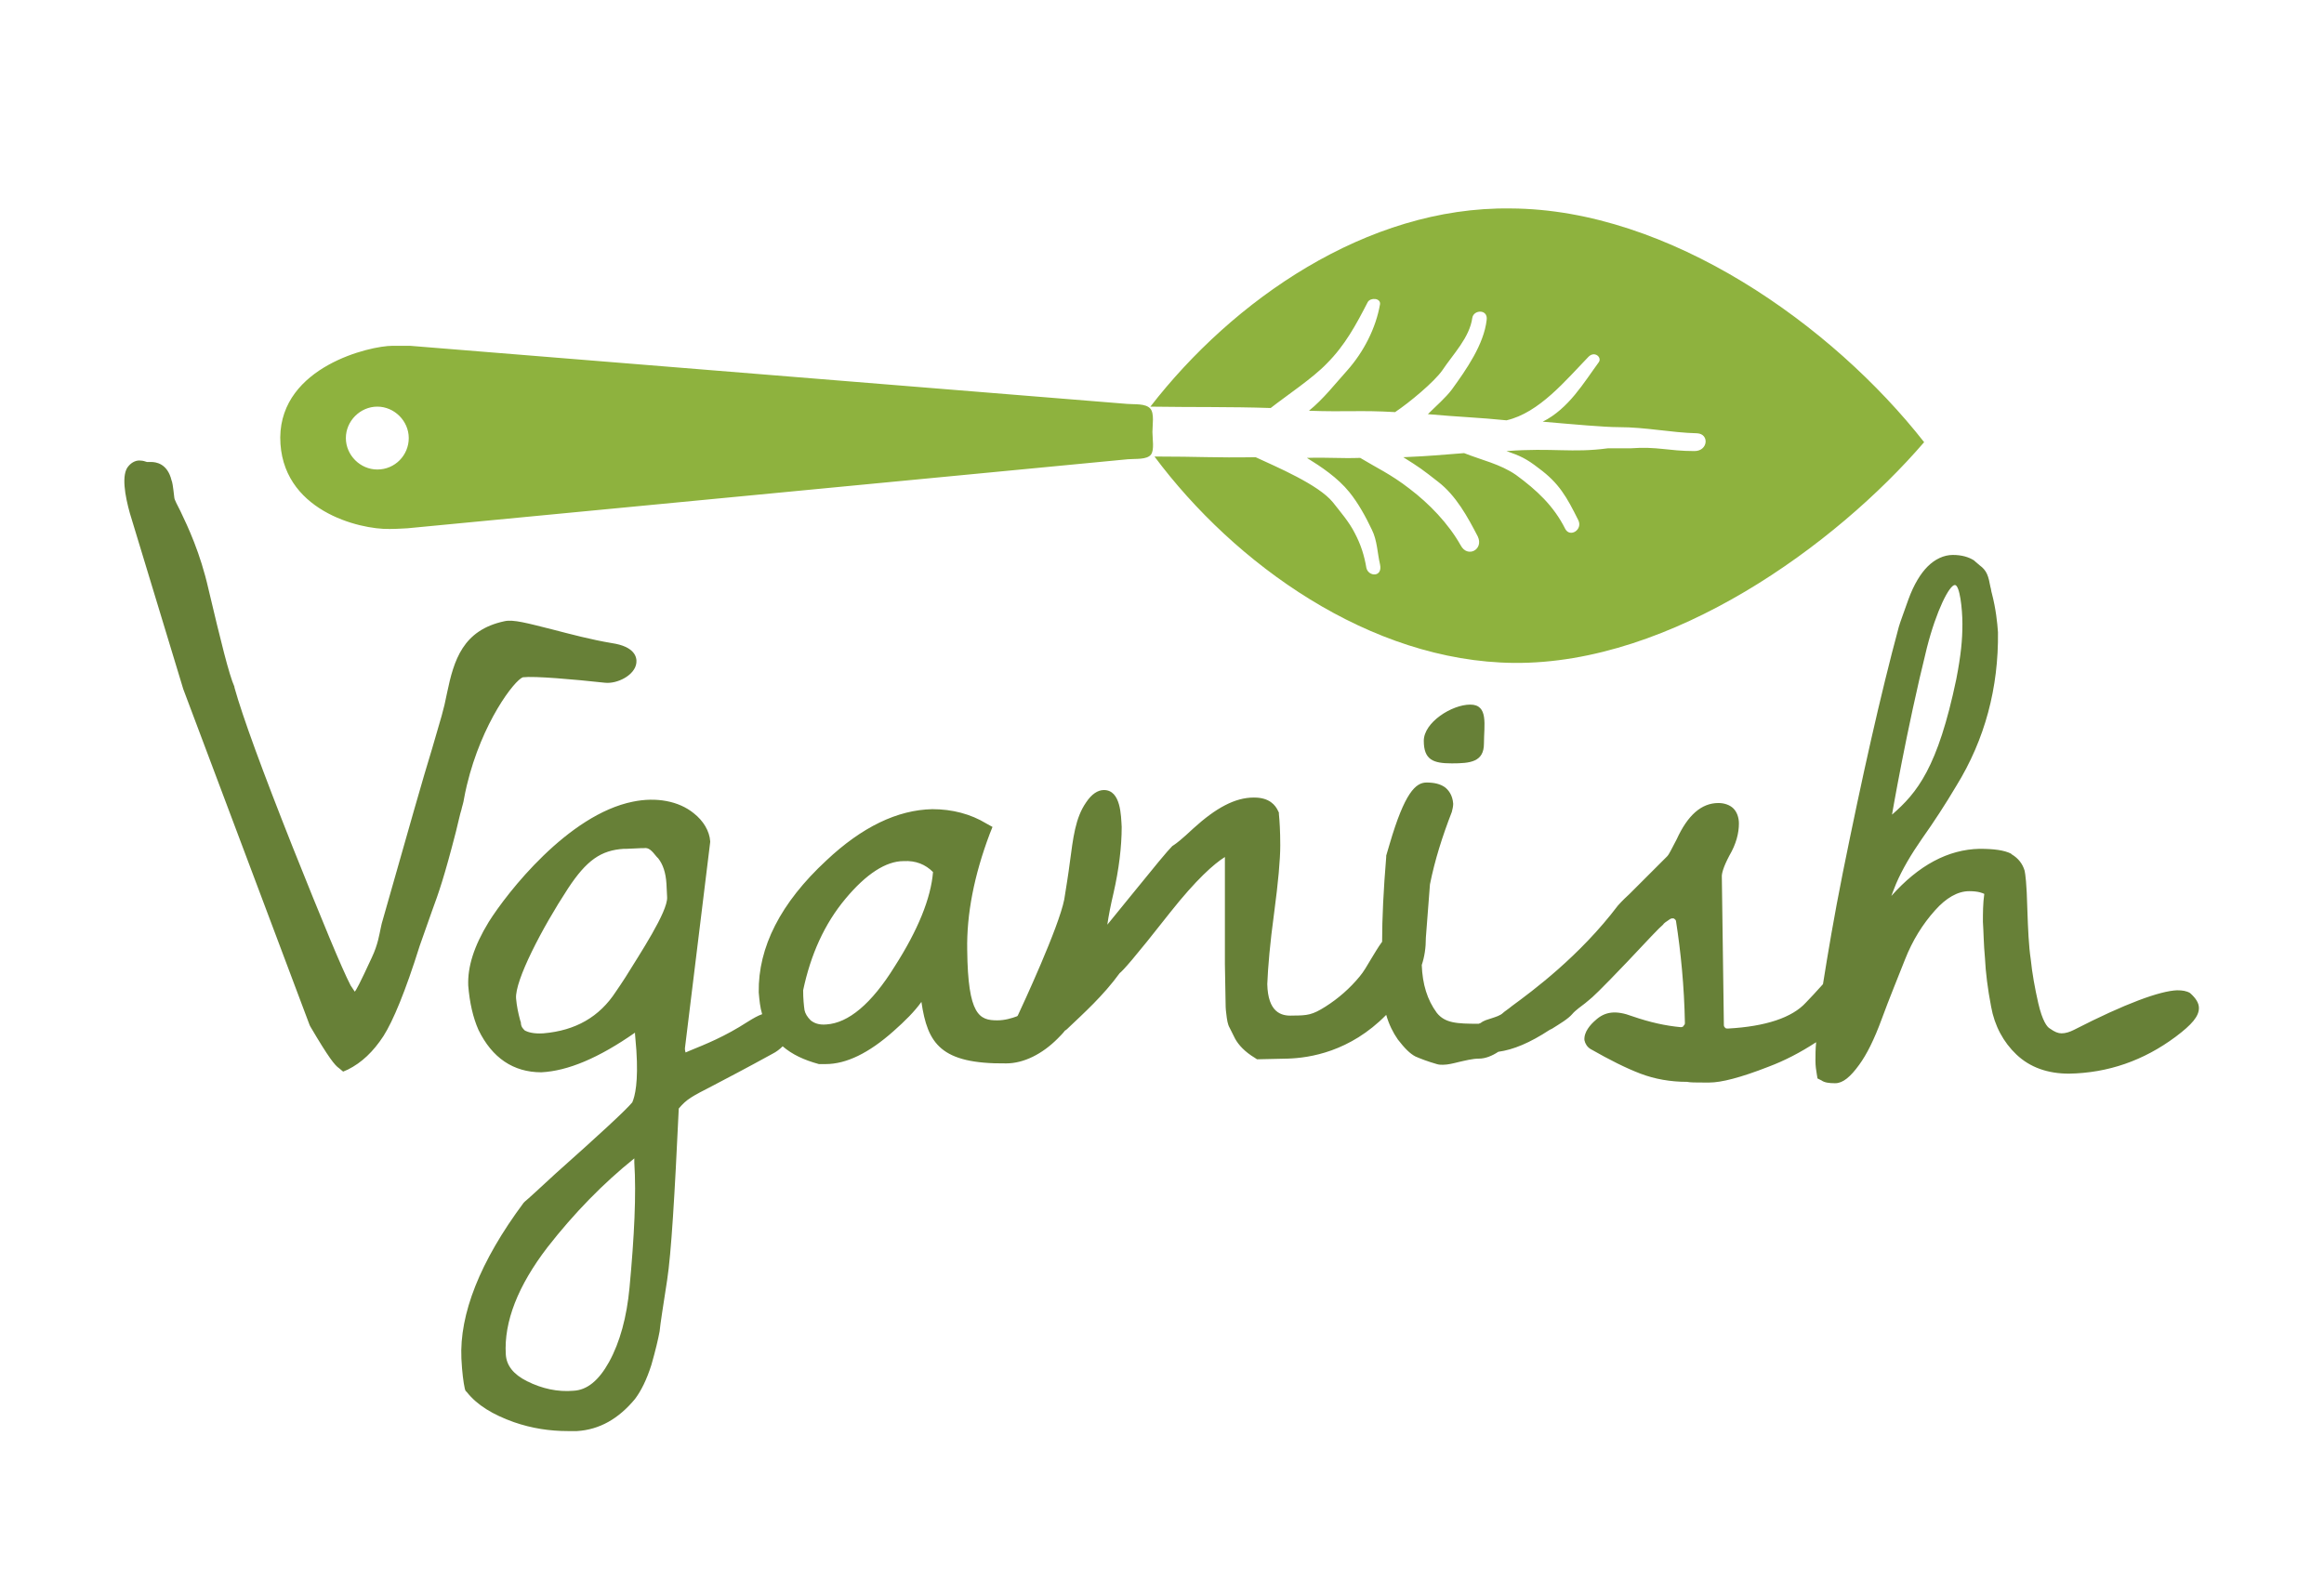
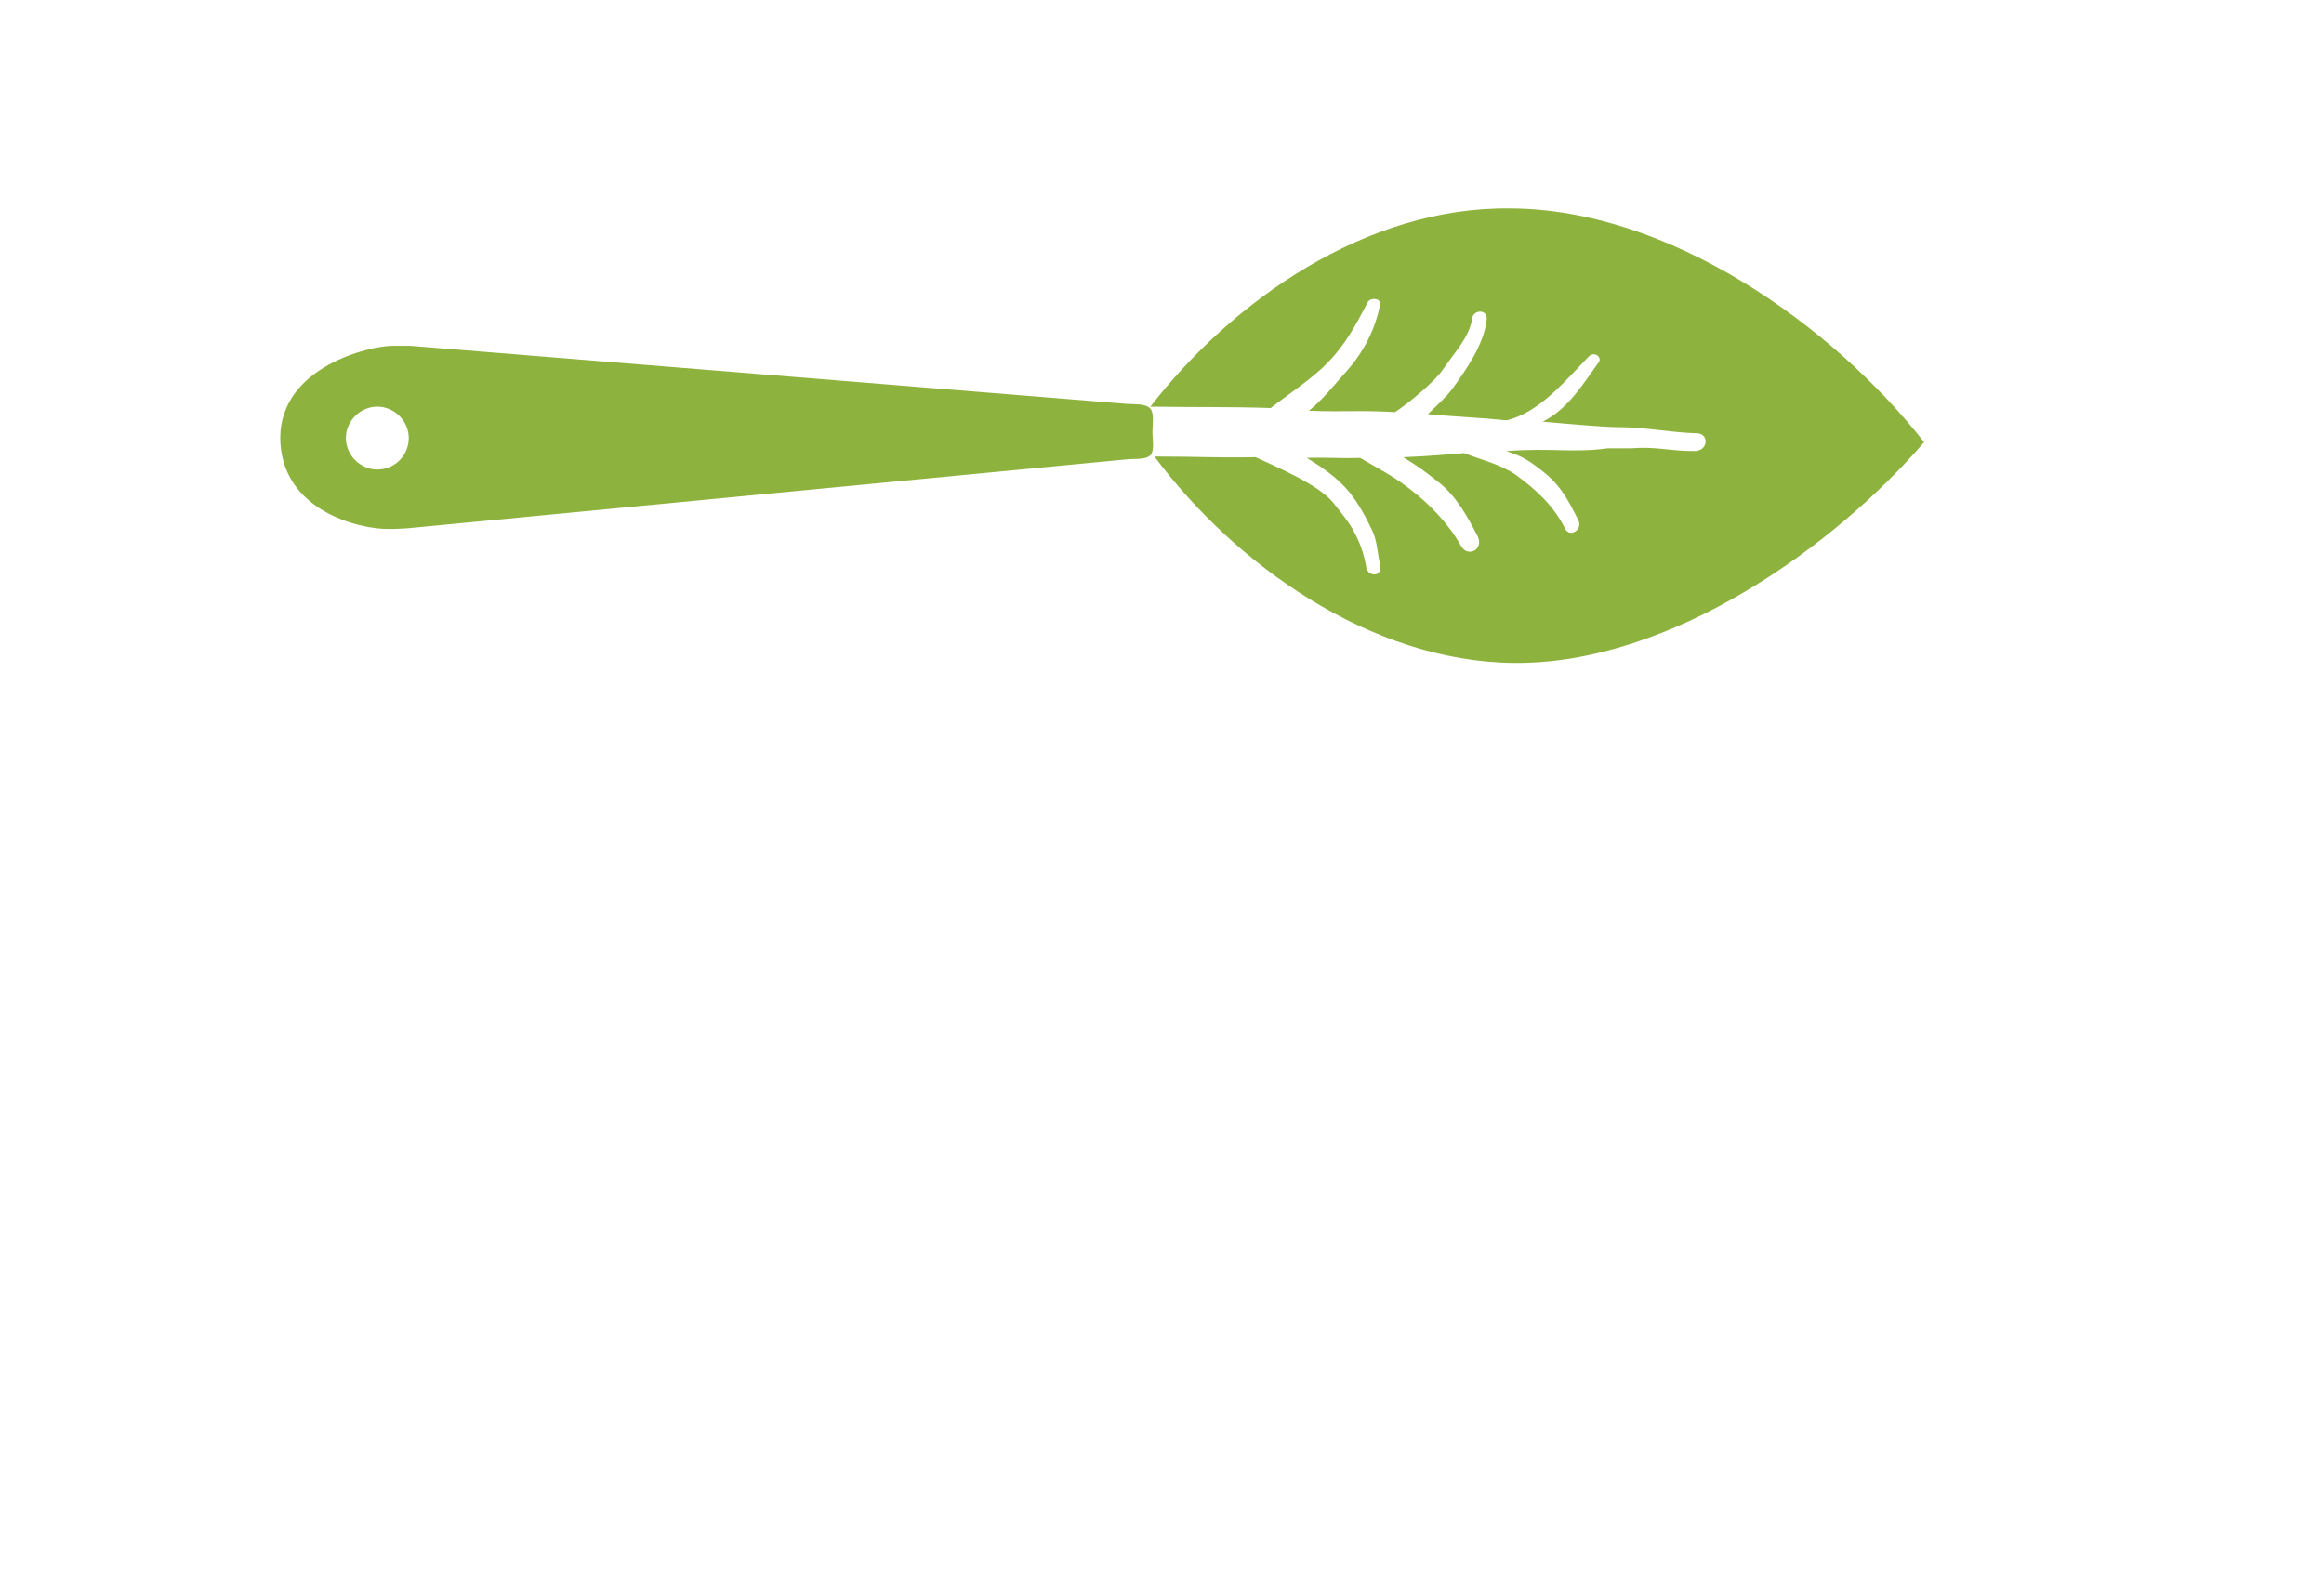
<svg xmlns="http://www.w3.org/2000/svg" viewBox="0 0 340 233.3" width="340" height="233.3">
  <path fill="#8EB23E" d="M168.3 59.8c-0.7-0.8-2.3-0.6-3.4-0.7L60 50.6c-0.3 0-1.2 0-2.6 0 -3.2 0-16.3 3-16.4 13.4 0 10.7 11.6 13.5 16 13.4 1.2 0 2.3-0.1 2.6-0.1L165 67.2c1.1-0.1 2.8 0.1 3.4-0.7 0.5-0.7 0.2-2.3 0.2-3.3C168.6 62.2 168.9 60.5 168.3 59.8zM55.2 68.7c-2.5 0-4.6-2.1-4.6-4.6 0-2.5 2.1-4.6 4.6-4.6 2.5 0 4.6 2.1 4.6 4.6C59.8 66.6 57.8 68.7 55.2 68.7zM281.5 64.7c-12.9 15-36.9 32.5-60 32.3 -21.1-0.2-40.9-14.5-52.6-30.2 6.6 0 8.7 0.2 14.8 0.1 3 1.4 9.2 4 11.3 6.6 1.1 1.4 2.4 2.9 3.2 4.5 0.9 1.7 1.4 3.3 1.7 5.1 0.3 1.3 2.4 1.4 2-0.5 -0.4-1.7-0.4-3.5-1.2-5.1 -0.9-1.9-2-3.9-3.3-5.5 -1.7-2.1-4.1-3.7-6.2-5 3-0.1 4.9 0.1 7.8 0 2.3 1.4 4.5 2.4 7.2 4.5 2.9 2.2 5.7 5.1 7.5 8.3 1 1.9 3.4 0.6 2.5-1.3 -1.5-2.9-3.2-6-5.8-8 -2.3-1.8-2.7-2.1-5.1-3.6 4.5-0.2 4.8-0.3 8.9-0.6 2.5 1 5.3 1.6 7.6 3.2 3 2.2 5.5 4.5 7.2 7.9 0.7 1.3 2.6 0.1 1.9-1.3 -1.7-3.4-2.8-5.4-5.8-7.6 -1.8-1.4-2.7-1.8-4.7-2.5 6.8-0.5 9.6 0.3 14.8-0.4 0.1 0 3.2 0 3.3 0 4-0.3 5.5 0.4 9.4 0.4 2 0 2.2-2.5 0.4-2.6 -3.9-0.1-7.5-0.9-11.5-0.9 -2.1 0-6.5-0.4-11.1-0.8 3.8-1.9 6-5.7 8.2-8.7 0.5-0.7-0.6-1.7-1.5-0.8 -3.3 3.4-7.2 8.2-12 9.3 -3.9-0.4-7.1-0.5-11.5-0.9 1.2-1.2 2.6-2.4 3.5-3.6 2.1-2.9 4.7-6.6 5.1-10.2 0.2-1.6-1.9-1.5-2.1-0.3 -0.4 2.9-2.8 5.3-4.4 7.7 -1.2 1.7-4.8 4.7-6.9 6.1 -5.1-0.3-7.1 0-12.6-0.2 2.1-1.7 3.8-3.9 5.6-5.9 2.4-2.7 4.2-6.2 4.8-9.7 0.1-0.9-1.4-1-1.8-0.3 -1.7 3.3-3.3 6.3-6 9 -2 2.1-5.9 4.7-8.2 6.5 -6-0.2-11.1-0.1-17.6-0.2 12-15.5 31.6-29.3 52.7-29C244.2 30.6 268.1 47.6 281.5 64.7z" />
-   <path fill="#678037" d="M67.5 118.5c-0.2 0.6-0.4 1.6-0.8 3.2 -1.7 6.6-2.5 8.9-3.5 11.6 -0.5 1.4-1 2.8-1.8 5.1 -2.1 6.7-3.9 11-5.3 13.2 -1.5 2.3-3.2 3.9-5.2 4.9l-0.7 0.3 -0.6-0.5c-0.6-0.4-1.5-1.5-4.2-6.1l-0.1-0.2 -18.5-49.2c-0.1-0.3-0.2-0.7-0.3-1L19 75.1c-0.7-2.5-1.3-5.7-0.2-6.9 0.5-0.6 1.2-0.9 1.8-0.8 0.3 0 0.6 0.1 0.9 0.2l0.6 0c0.7 0 2.4 0.2 3 2.7 0.1 0.2 0.2 0.7 0.4 2.5 0 0.3 0.5 1.2 0.9 2 1.1 2.3 2.9 6.1 4.1 11.4 1.8 7.6 3 12.5 3.8 14.3l0 0.1c1.2 4.3 4.1 12.2 8.5 23.3 4.4 11 7.2 17.8 8.5 20.3l0.6 0.9c0.2-0.2 0.7-1.1 2.5-5 0.9-1.9 1.1-3.4 1.3-4.3 0.1-0.5 0.2-0.9 0.3-1.2 3.9-13.7 5.9-20.8 7.2-25 1.3-4.5 1.7-5.6 2.2-8.2 1-4.8 2.3-9.2 8.4-10.5 1.3-0.3 3.4 0.3 7 1.2 2.7 0.7 5.7 1.5 8.7 2 3.4 0.5 3.7 2.1 3.6 2.9 -0.2 1.8-2.8 3.1-4.6 2.9 -4.6-0.5-10.3-1-12-0.8 -1.2 0.4-6 6.6-8.2 15.8 -0.2 0.8-0.3 1.4-0.4 1.9C67.8 117.5 67.6 118 67.5 118.5zM212.4 111.7c2.7 0 4.7-0.2 4.7-2.9 0-2.7 0.7-5.7-2-5.7 -2.7 0-6.8 2.6-6.8 5.3C208.3 111.2 209.7 111.7 212.4 111.7zM321.7 147.5c0 1.2-1 2.4-3.4 4.2l0 0c-4.7 3.5-9.9 5.3-15.6 5.4 -3.1 0-5.7-0.9-7.7-2.8 -1.9-1.8-3.2-4.2-3.7-7 -0.5-2.6-0.8-5-0.9-7.1 -0.2-2.1-0.2-3.9-0.3-5.3 0-1.3 0-2.7 0.2-4.1 -0.2-0.1-0.8-0.4-2.2-0.4 -1.7 0-3.4 1-5 2.8 -1.8 2-3.3 4.4-4.4 7.2 -1.1 2.8-2.3 5.7-3.4 8.7 -1.1 3-2.2 5.2-3.3 6.7 -1.3 1.8-2.4 2.7-3.5 2.7 0 0-0.1 0-0.1 0 -0.8 0-1.5-0.1-1.9-0.4l-0.6-0.3 -0.1-0.6c-0.1-0.6-0.2-1.2-0.2-2 0-0.8 0-1.7 0.1-2.7 -2.3 1.5-4.6 2.7-7 3.6 -4.1 1.6-6.9 2.3-8.6 2.3 -0.3 0-0.7 0-1 0 -1 0-1.8 0-2.3-0.1 -2.4 0-4.7-0.4-6.8-1.2 -2.1-0.8-4.5-2-7.3-3.6 -0.5-0.3-0.8-0.8-0.9-1.3 -0.1-1.2 0.9-2.3 1.6-2.9 1.4-1.3 3-1.5 5.4-0.6 2.6 0.9 4.9 1.4 7.1 1.6 0.2 0 0.4-0.1 0.4-0.2 0.1-0.1 0.2-0.2 0.2-0.4 -0.1-5.4-0.6-10.4-1.3-14.9 0-0.2-0.2-0.3-0.3-0.4 -0.1 0-0.3-0.1-0.6 0.1 -0.6 0.4-0.9 0.6-1 0.8 -0.5 0.4-2.2 2.2-5.2 5.4 -4.1 4.3-5.2 5.3-5.6 5.6l0 0c-0.2 0.2-0.4 0.3-0.6 0.5 -0.5 0.4-1.4 1-1.9 1.6 -0.6 0.7-1.8 1.4-2.9 2.1l-0.4 0.2c-2.9 1.9-5.3 2.9-7.5 3.2 -0.9 0.6-1.9 1-2.8 1 -1 0-2.1 0.3-3 0.5 -0.8 0.2-1.6 0.4-2.3 0.4 -0.3 0-0.6 0-0.9-0.1 -1.4-0.4-2.4-0.8-3.1-1.1 -0.8-0.4-1.6-1.2-2.6-2.5 -0.7-1-1.3-2.2-1.7-3.6 -5.3 5.4-11.2 6.3-14.4 6.4l-4.5 0.1 -0.3-0.2c-1.5-0.9-2.4-1.9-2.9-2.8l-0.8-1.6c-0.3-0.5-0.4-1.2-0.5-2.1 -0.1-0.7-0.1-1.3-0.1-1.6l-0.1-5.6c0-1.5 0-4.2 0-7.9 0-2.9 0-5.5 0-7.8 -1.6 1-4.2 3.3-8 8.1 -5.5 7-6.9 8.5-7.4 8.9 -2.4 3.3-5.3 5.9-7.4 7.9 -0.2 0.2-0.4 0.4-0.6 0.5 -0.3 0.4-0.7 0.8-1.1 1.2 -2.2 2.2-4.9 3.6-7.5 3.6 -9.6 0.1-11.5-2.9-12.4-9 -1 1.4-2.4 2.8-4.1 4.3 -3.6 3.2-6.9 4.8-9.9 4.8l-0.8 0 -0.2 0c-2.2-0.6-3.9-1.4-5.3-2.6 -0.4 0.4-0.9 0.8-1.5 1.1 -4 2.2-6.7 3.6-8.6 4.6 -3.3 1.7-3.9 2-5.1 3.4 -0.6 12.8-1.1 21.2-1.7 25.1 -0.6 3.9-1 6.4-1.1 7.5 -0.2 1.1-0.6 2.8-1.2 4.9 -0.7 2.2-1.5 3.8-2.4 5 -2.4 2.9-5.2 4.5-8.5 4.7 -0.4 0-0.8 0-1.3 0 -2.7 0-5.3-0.4-7.9-1.3 -3.1-1.1-5.4-2.5-6.9-4.4l-0.2-0.2 -0.1-0.3c-0.2-0.9-0.4-2.4-0.5-4.4 -0.3-6.5 2.7-14.2 9.1-22.8l0.2-0.2c0.5-0.4 2-1.8 4.5-4.1 6.4-5.7 10.2-9.2 11.2-10.4 0.4-0.9 0.9-3 0.6-7.6 0-0.2-0.1-1-0.2-2.4 0-0.1 0-0.1 0-0.2 -5.3 3.7-9.8 5.6-13.7 5.8 -4.1 0-7.2-2.1-9.2-6.2 -0.8-1.8-1.3-4-1.5-6.5 -0.1-2.7 0.8-5.7 3-9.3 2.7-4.3 11.6-15.7 21.1-17.6 3.4-0.7 6.7-0.1 8.9 1.7 1.4 1.1 2.3 2.6 2.4 4.1l0 0.1 -3.7 30.2c0 0.1 0 0.3 0.1 0.6 0.2-0.1 0.5-0.2 0.7-0.3 2.2-0.9 5-2 8.4-4.2 0.8-0.5 1.5-0.9 2.1-1.1 -0.3-1-0.4-2-0.5-3.2 -0.1-6.6 3.2-13.1 9.9-19.3 5.2-4.9 10.4-7.4 15.5-7.5 2.9 0 5.6 0.7 7.9 2.1l0.9 0.5 -0.4 1c-2.3 6.1-3.4 11.8-3.3 17 0.1 9.6 1.8 10.3 4.4 10.3 1.1 0 2.1-0.3 2.9-0.6l0.1-0.1c0.7-1.5 6-12.9 6.8-17 0.3-1.9 0.6-3.7 0.8-5.3 0.5-3.7 0.8-6.6 2.4-8.9 0.8-1.2 1.7-1.8 2.6-1.8 0 0 0 0 0 0 2.5 0 2.5 3.8 2.6 5.4 0 2.9-0.4 6.2-1.2 9.7 -0.4 1.7-0.7 3.2-0.9 4.6 0.9-1.1 2.1-2.6 3.5-4.3 3.4-4.2 5.3-6.5 6-7.2l0.3-0.2c0.3-0.2 1.1-0.8 2.8-2.4 3.3-3 6.1-4.5 8.8-4.5 0 0 0.1 0 0.1 0 2.2 0 3.1 1.1 3.5 2l0.1 0.2 0 0.2c0.1 1 0.2 2.5 0.2 4.6 0 2.1-0.3 5.4-0.9 9.9 -0.6 4.4-0.9 7.9-1 10.4 0.1 4.1 2 4.7 3.7 4.6 2.2 0 2.9-0.1 4.8-1.3 1.9-1.2 3.6-2.7 5-4.4 0.6-0.7 1.1-1.6 1.7-2.6 0.5-0.8 1-1.7 1.6-2.5 0-3.4 0.2-7.6 0.6-12.4l0-0.2 0.5-1.7c2.2-7.5 3.8-9 5.4-9 1.1 0 2 0.2 2.7 0.7 0.5 0.4 1.1 1.1 1.2 2.4 0 0.4-0.1 0.8-0.2 1.2 -1.4 3.6-2.5 7.1-3.2 10.6l0 0 -0.6 7.8c0 1.5-0.2 2.8-0.6 4 0.1 2.8 0.8 5.1 2.2 7 1.2 1.5 2.9 1.6 6.1 1.6 0.1 0 0.2-0.1 0.3-0.1 0.5-0.4 1-0.5 1.6-0.7 0.6-0.2 1.3-0.4 1.7-0.8 0.2-0.2 0.7-0.5 1.3-1 3-2.2 9.9-7.3 15.5-14.7 0.2-0.2 0.5-0.6 1.7-1.7 1.2-1.2 3-3 5.5-5.5 0.3-0.3 0.6-1 1.4-2.5 1.6-3.5 3.6-5.3 6.1-5.3 0.9 0 1.7 0.3 2.2 0.8 0.5 0.5 0.8 1.3 0.8 2.2 0 1.4-0.4 3-1.4 4.7 -0.9 1.7-1.1 2.6-1.1 3l0.3 21.8c0 0.2 0.1 0.3 0.2 0.4 0.1 0.1 0.2 0.1 0.4 0.1 5.5-0.3 9.4-1.6 11.4-3.8 0.7-0.7 1.5-1.6 2.5-2.7 0.7-4.4 1.6-9.8 2.9-16.3 2.8-13.9 5.5-26 8.2-36 0.2-0.7 0.7-2 1.4-4 0.8-2.2 1.8-3.8 2.8-4.8 1.1-1.1 2.4-1.7 3.7-1.7 1.3 0 2.3 0.3 3.1 0.8l0.1 0.1 0.7 0.6c1.1 0.8 1.3 1.6 1.6 3.2 0.1 0.3 0.1 0.6 0.2 0.9 0.6 2.3 0.8 4.3 0.9 5.7 0.1 8.1-1.9 15.7-6.1 22.5 -1.6 2.7-3.3 5.3-5 7.7 -1.6 2.3-2.9 4.5-3.8 6.6 -0.3 0.7-0.5 1.3-0.7 1.8 4-4.5 8.3-6.8 12.9-6.9 2.1 0 3.6 0.2 4.6 0.7l0.1 0.1c1 0.6 1.6 1.4 1.9 2.4 0.1 0.5 0.3 1.7 0.4 5.7 0.1 2.9 0.2 5.3 0.5 7.3 0.2 2 0.6 4.2 1.1 6.4 0.6 2.6 1.3 3.5 1.7 3.7 0.7 0.5 1.2 0.7 1.7 0.7 0 0 0 0 0 0 0.6 0 1.2-0.2 1.8-0.5 7.6-3.9 12.6-5.7 15.1-5.8 0.8 0 1.4 0.1 1.9 0.4C321.3 146.1 321.7 146.8 321.7 147.5zM276.8 119.2c3.7-3.2 6.7-6.9 9.4-19.8 0.7-3.6 0.9-5.8 0.9-8.1 0-2.3-0.4-5.7-1.1-5.7 -0.8 0-2.7 3.7-4.1 9.2C278.9 106.9 276.8 119.2 276.8 119.2zM92.8 170.1l0-0.6c-4.5 3.6-8.8 8-12.7 13 -4.3 5.6-6.4 10.9-6.1 15.7v0c0.1 1.6 1.1 2.9 3.1 3.9 2.2 1.1 4.5 1.6 6.8 1.4 2-0.1 3.7-1.5 5.2-4.2 1.6-2.9 2.6-6.6 3-10.9C92.8 180.9 93.1 174.8 92.8 170.1zM97.6 131.3l-0.1-2c-0.1-1.6-0.5-2.8-1.2-3.7l-0.2-0.2c-0.8-1-1.2-1.4-1.9-1.3l-0.1 0 -0.1 0c0 0 0 0-0.1 0 -0.4 0-1.7 0.1-2.2 0.1l-0.4 0c-3.4 0.2-5.5 1.7-8.2 5.8 -3.8 5.8-7.8 13.5-7.6 16.1 0.1 1.1 0.3 2.1 0.6 3.2l0.1 0.3c0 0.7 0.4 1 0.6 1.2 0.4 0.2 1.2 0.5 2.7 0.4 4.7-0.4 8.2-2.4 10.6-6.1 0.4-0.6 0.9-1.3 1.4-2.1C93.6 139.6 97.7 133.4 97.6 131.3zM136.5 127.6c-1.1-1.1-2.5-1.7-4.3-1.6 -2.6 0-5.5 1.9-8.5 5.5 -3.1 3.7-5.1 8.2-6.2 13.4 0 1.2 0.1 2.2 0.2 2.9 0.1 0.5 0.4 1 0.9 1.5 0.5 0.4 1.2 0.7 2.3 0.6 3.2-0.2 6.6-3 10-8.5C134.3 136.1 136.2 131.4 136.5 127.6z" />
</svg>